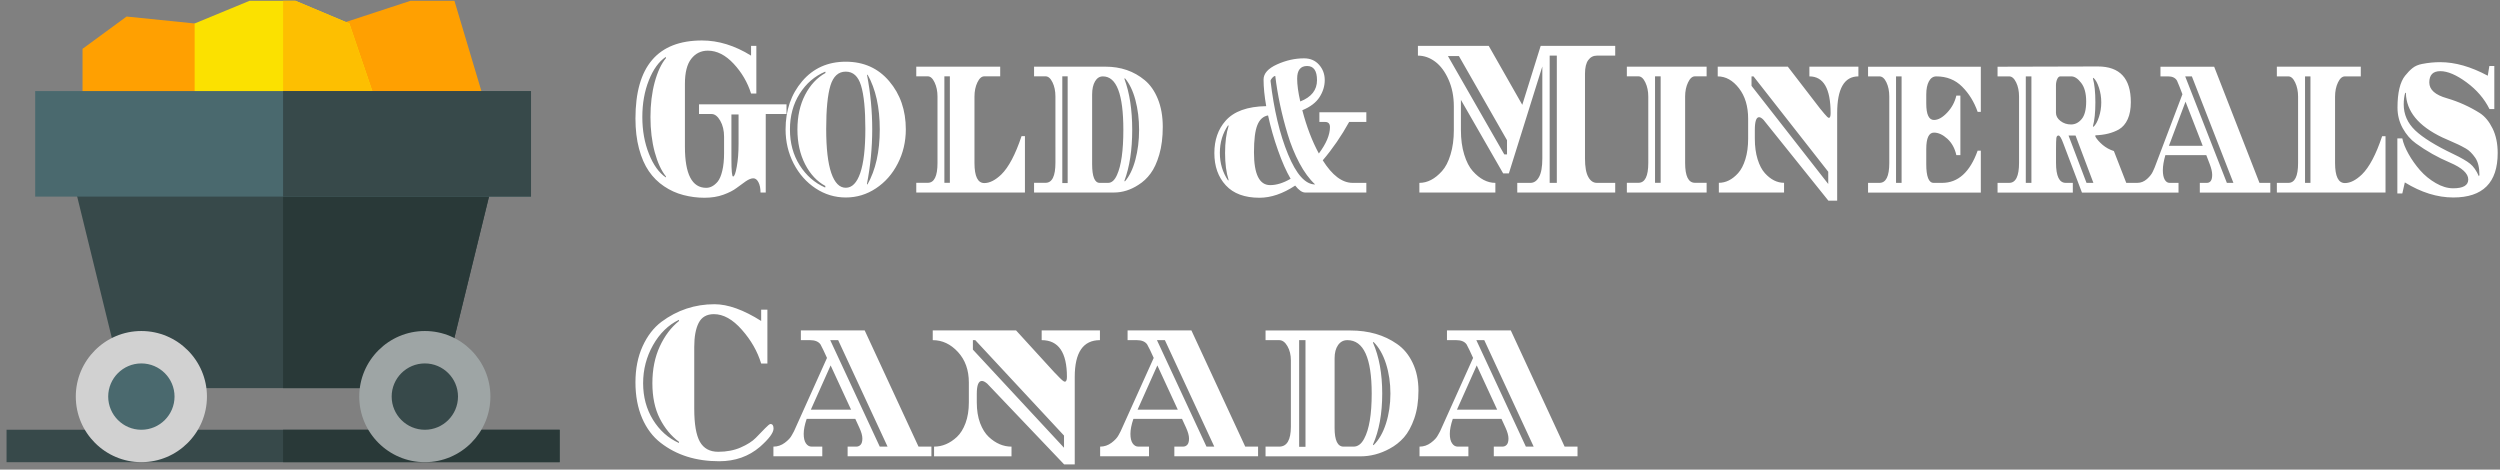
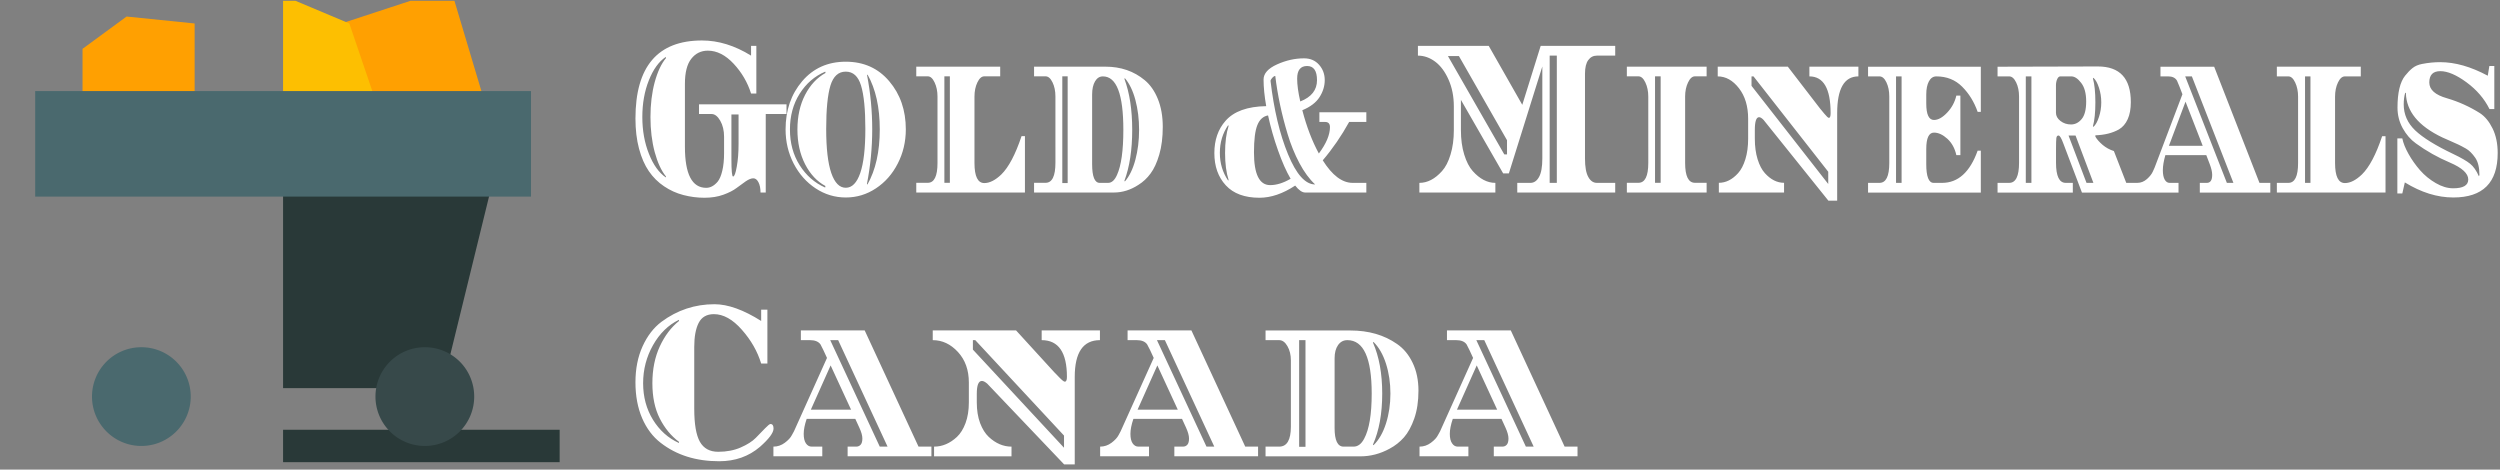
<svg xmlns="http://www.w3.org/2000/svg" width="378" height="71" version="1.2">
  <rect width="100%" height="100%" fill="#808080" stroke="none" />
  <style>.s0{fill:#ffa001}.s3{fill:#37494a}.s4{fill:#293938}.s5{fill:#4a696e}.s8{fill:#fff}</style>
  <path d="m52.28 14.79 20.85.13L68.71.12h-6.64l-9.78 3.21h-.01z" class="s0" />
-   <path d="M56.59 14.64h-30.5l.57-9.92 2.77-1.17 8.3-3.43h6.94l8.15 3.43z" style="fill:#fbe100" />
  <path d="m19.14 2.5-6.66 4.88v7.26h16.95V3.55z" class="s0" />
  <path d="M56.59 14.64H42.8V.12h1.87l8.15 3.43z" style="fill:#fdbf01" />
-   <path d="m75.14 24.83-8.3 33.86H18.77l-8.3-33.86z" class="s3" />
  <path d="m75.14 24.83-8.3 33.86H42.8V24.83z" class="s4" />
  <path d="M5.32 13.77h74.97v15.96H5.32z" class="s5" />
-   <path d="M.99 64.98h83.63v4.9H.99zM42.8 13.77h37.49v15.96H42.8z" class="s3" />
  <path d="M42.8 64.98h41.82v4.9H42.8z" class="s4" />
  <path d="M13.91 59.96c0 1.98.79 3.88 2.19 5.28a7.448 7.448 0 0 0 10.55 0c1.4-1.4 2.19-3.3 2.19-5.28a7.462 7.462 0 0 0-7.47-7.46c-1.98 0-3.87.78-5.27 2.18-1.4 1.4-2.19 3.3-2.19 5.28z" class="s5" />
-   <path d="M21.37 69.88c-5.46 0-9.91-4.45-9.91-9.92 0-5.46 4.45-9.91 9.91-9.91 5.47 0 9.92 4.45 9.92 9.91 0 5.47-4.45 9.92-9.92 9.92zm0-14.93c-2.76 0-5.01 2.25-5.01 5.01 0 2.77 2.25 5.02 5.01 5.02 2.77 0 5.02-2.25 5.02-5.02 0-2.76-2.25-5.01-5.02-5.01z" style="fill:#d1d1d1" />
  <path d="M56.77 59.96c0 1.98.79 3.88 2.19 5.28 1.4 1.4 3.3 2.19 5.28 2.19a7.462 7.462 0 0 0 7.46-7.47c0-1.98-.78-3.88-2.18-5.28-1.4-1.4-3.3-2.18-5.28-2.18a7.462 7.462 0 0 0-7.47 7.46z" class="s3" />
-   <path d="M64.24 69.88c-5.47 0-9.92-4.45-9.92-9.92 0-5.46 4.45-9.91 9.92-9.91s9.91 4.45 9.91 9.91c0 5.47-4.44 9.92-9.91 9.92zm0-14.93c-2.77 0-5.02 2.25-5.02 5.01 0 2.77 2.25 5.02 5.02 5.02 2.76 0 5.01-2.25 5.01-5.02 0-2.76-2.25-5.01-5.01-5.01z" style="fill:#9ea5a5" />
  <path d="M105.69 17.24v-1.46h13.23v1.46h-3.14v11.87h-.79q0-.95-.31-1.55-.31-.6-.78-.6-.47 0-1.15.46-.67.46-1.39 1.01-.72.55-1.98 1.01-1.26.46-2.87.46t-3.18-.41q-1.58-.41-2.92-1.32-1.35-.9-2.3-2.28-.95-1.38-1.49-3.41-.54-2.03-.54-4.55 0-11.81 10.06-11.81 3.72 0 7.42 2.29V6.94h.8v7.2h-.8q-.79-2.52-2.63-4.5-1.85-1.98-3.9-1.98-1.55 0-2.51 1.23-.96 1.22-.96 3.78v9.52q0 6.21 3.22 6.21.93 0 1.72-.92.45-.55.71-1.66.27-1.11.27-2.68v-2.45q0-1.43-.58-2.44t-1.31-1.01zm-4.99 9.45q-1.06-1.3-1.71-3.7-.64-2.4-.64-5.29 0-2.88.64-5.27.65-2.38 1.71-3.65l-.04-.17q-1.57 1.06-2.55 3.53-.99 2.48-.99 5.55t1 5.57q.99 2.51 2.56 3.57zm10.97-4.91v-4.47h-1.08v6.72q0 2.66.25 2.66.3 0 .56-1.49.27-1.48.27-3.42zm25.29-2.22q0 2.8-1.22 5.17-1.21 2.37-3.3 3.75-2.08 1.38-4.55 1.38-2.48 0-4.57-1.38-2.09-1.38-3.32-3.75-1.22-2.37-1.22-5.17 0-4.33 2.51-7.28 2.52-2.95 6.59-2.95t6.57 2.95q2.51 2.95 2.51 7.28zm-6.77-6.62q-.64-2.11-2.31-2.11t-2.32 2.11q-.64 2.12-.64 6.55t.77 6.67q.77 2.23 2.19 2.23t2.19-2.23q.77-2.24.77-6.67t-.65-6.55zm-5.39 15.18q-1.9-1.02-3.07-3.29-1.16-2.27-1.16-5.25 0-2.99 1.16-5.24 1.17-2.25 3.09-3.31l-.04-.2q-2.41 1.02-3.87 3.34-1.47 2.32-1.47 5.41 0 3.08 1.47 5.4 1.46 2.32 3.86 3.38zm6.37-16.85-.07.1q.78 4.03.78 8.19 0 4.16-.8 8.25l.07.1q1.87-3.3 1.87-8.34 0-5.03-1.85-8.3zm16.17 3.34v10.03q0 3.04 1.49 3.04 1.21 0 2.57-1.3 1.67-1.64 3.06-5.8h.51v8.53h-16.43v-1.47h1.74q1.47 0 1.47-3V14.61q0-1.23-.44-2.15-.43-.92-1.03-.92h-1.74v-1.46h12.69v1.46h-2.4q-.61 0-1.05.92-.44.92-.44 2.15zm-4.55-3.07v16.1h.83v-16.1zm13.56 0v-1.46h10.79q3.49 0 5.94 2.04 1.25 1.03 1.99 2.85t.74 4.21q0 2.39-.53 4.2t-1.32 2.86q-.78 1.06-1.83 1.71-1.77 1.16-3.72 1.16h-12.06v-1.47h1.74q1.49 0 1.49-3.03V14.58q0-1.23-.44-2.13-.44-.91-1.05-.91zm4.27 16.14h.81V11.54h-.81zm5.66-.03h1.27q.81 0 1.34-1.2.96-2.11.96-6.82 0-8.08-3.09-8.08-.75 0-1.19.75-.44.75-.44 1.98v10.54q0 2.83 1.15 2.83zm5.39-3.5q.56-2.1.56-4.52 0-2.42-.56-4.52-.56-2.09-1.59-3.29l-.07.1q1.18 3.18 1.18 7.71 0 4.54-1.18 7.71l.07.1q1.03-1.19 1.59-3.29zm27.82-5.71v-1.47h7.1v1.47h-2.6q-1.75 3.17-3.99 5.8 2.14 3.41 4.52 3.41h2.07v1.46h-9.25q-.68 0-1.51-1.05-2.79 1.84-5.4 1.84-3.36 0-5.09-1.88-1.73-1.87-1.73-4.87 0-2.97 1.69-4.88 1.88-2.15 6.15-2.22-.4-2.28-.4-4.02 0-1.37 2.03-2.29 2.03-.92 4.09-.92 1.41 0 2.27.97.86.97.86 2.32 0 1.35-.79 2.58-.78 1.22-2.6 1.98.98 3.75 2.5 6.54 1.68-2.25 1.68-3.99 0-.78-.74-.78zm-7.44 9.55q1.44 0 3.09-.96-.98-1.67-1.9-4.28-.93-2.61-1.51-5.3-1.11.2-1.62 1.47-.51 1.26-.51 4.12 0 4.95 2.45 4.95zm4.08-16.1q0 1.4.47 3.45 2.53-.99 2.53-3.21 0-2.15-1.5-2.15t-1.5 1.91zm-3.31-.41q-.23.03-.44.27-.22.24-.28.45.77 6.58 2.65 11.13 1.88 4.56 4.1 4.56-1.3-1.2-2.38-3.23-1.08-2.03-1.79-4.41-1.34-4.44-1.86-8.77zm-7.12 15.83.06-.11q-.53-1.67-.53-4.07 0-2.41.53-4.08l-.06-.13q-1.26 1.84-1.26 4.19 0 2.36 1.26 4.2zm58.52-20.37v1.47h-2.77q-.81 0-1.3.67-.5.66-.5 2.09v12.79q0 1.91.5 2.8.49.89 1.3.89h2.77v1.46h-14.81v-1.46h1.99q.81 0 1.3-.89.5-.89.5-2.8V10.05l-5.06 16.17h-.86l-6.39-11.12v4.57q0 2.08.5 3.7t1.29 2.5q1.59 1.78 3.42 1.78v1.46h-11.49v-1.46q1.83 0 3.42-1.78.8-.88 1.29-2.5.5-1.62.5-3.7v-3.58q0-2.26-.8-4.05-.79-1.79-2.01-2.71-1.23-.92-2.62-.92V6.94h10.71l5.07 8.91 2.78-8.91zm-8.83 1.47h-1.08v19.24h1.08zm-7.94 14.94h.41V21.2l-7.27-12.72h-1.66zm27.34-8.74v10.03q0 3 1.49 3h1.76v1.47h-12.06v-1.47h1.75q1.49 0 1.49-3V14.61q0-1.22-.44-2.14-.44-.93-1.05-.93h-1.75v-1.46h12.06v1.46h-1.76q-.61 0-1.05.93-.44.92-.44 2.14zm-4.55 13.03h.85v-16.1h-.85zm23.34-16.09v-1.47h7.41v1.47q-3.21 0-3.21 5.56v13.23h-1.33l-9.8-12.21q-.39-.41-.68-.41-.64 0-.64 1.94v1.3q0 1.77.42 3.12t1.1 2.1q1.32 1.46 2.9 1.46v1.47h-9.86v-1.47q1.59 0 2.91-1.46.68-.75 1.1-2.1.42-1.35.42-3.12v-3q0-2.83-1.39-4.62t-3.21-1.79v-1.47h10.6l4.88 6.34.2.24q.2.24.42.51.53.65.71.65.26 0 .26-.71 0-5.56-3.21-5.56zm-8.45 0h-.3v1.43l11.6 14.84v-1.85zm27.64 0q-.71 0-1.12.75-.4.75-.4 1.98v1.37q0 2.49 1.17 2.49.94 0 1.99-1.11t1.39-2.58h.61v9.01h-.61q-.34-1.54-1.36-2.48-1.03-.93-2.02-.93-1.17 0-1.17 2.49v2.28q0 2.83 1.12 2.83h1.27q3.64 0 5.38-4.87h.48v6.34h-17.05v-1.47h1.73q1.48 0 1.48-3V14.59q0-1.23-.43-2.13-.43-.91-1.05-.91h-1.73v-1.46h17.05v6.82h-.48q-.79-2.25-2.34-3.8-1.55-1.56-3.91-1.56zm-6.09 0v16.1h.84v-16.1zm34.81 16.1h1.7v1.47h-8.4l-2.83-7.47q-.43-1.16-.71-1.16-.28 0-.33.39-.05.39-.05 1.59v2.15q0 3.03 1.47 3.03h1.07v1.47h-11.38v-1.47h1.76q1.49 0 1.49-3.03v-10q0-1.26-.44-2.16-.44-.91-1.05-.91h-1.76v-1.46q12.74-.04 15.16-.04 4.99 0 4.99 5.39 0 1.54-.47 2.58t-1.33 1.55q-1.46.82-3.56.89v.2q.35.61 1.1 1.25.75.63 1.7.93zm-15.19-16.1v16.1h.85v-16.1zm4.56 1.4v4.1q0 .71.68 1.24t1.6.53q.93 0 1.61-.82t.68-2.66q0-1.84-.76-2.81-.75-.98-1.49-.98h-1.66q-.28 0-.47.41-.19.41-.19.99zm2.96 7.54h-1.06l2.72 7.16h1.04q-1.79-4.77-2.7-7.16zm3.54-2.8q.35-1.05.35-2.21t-.35-2.22q-.34-1.06-.84-1.5l-.07.1q.37 1.33.37 3.62 0 2.28-.37 3.61l.07.1q.5-.44.84-1.5zm24.27 9.96h1.64v1.47h-10.66v-1.47h1.09q.35 0 .57-.29.21-.29.21-.93 0-.65-.38-1.64l-.51-1.33h-6.19q-.38 1.33-.38 2.27 0 .93.28 1.43.28.49.73.49h1.36v1.47h-6.22v-1.47q.79 0 1.45-.58.65-.58.9-1.16l.26-.58 4.2-11.08-.46-1.19q-.23-.58-.36-.86-.38-.65-1.34-.65h-1.16v-1.46h8.12zm-10.22-16.1h-1.01l6.3 16.1h.99zm1.64 10.5-2.6-6.68-2.51 6.68zm20.01-7.43v10.03q0 3.03 1.49 3.03 1.21 0 2.57-1.3 1.67-1.63 3.06-5.79h.51v8.52h-16.43v-1.46H346q1.47 0 1.47-3V14.62q0-1.23-.44-2.15-.43-.92-1.03-.92h-1.74v-1.47h12.69v1.47h-2.4q-.61 0-1.05.92-.44.92-.44 2.15zm-4.54-3.07v16.1h.82v-16.1zm16.76 10.13q-1.19-.85-1.99-2.29-.79-1.43-.79-3.12 0-1.69.29-2.9t.86-1.92q.57-.72 1.13-1.16.56-.45 1.44-.62 1.39-.27 2.73-.27 3.39 0 7.2 2.05.01-.18.24-1.47h.75v6.51h-.73q-1.17-2.35-3.47-4.04-2.3-1.69-3.97-1.69-1.66 0-1.66 1.71 0 1.64 2.68 2.39 2.65.78 4.98 2.25 1.14.75 1.91 2.32.77 1.57.77 3.71 0 6.72-6.71 6.72-3.63 0-7.33-2.28l-.38 1.67h-.75v-8.32h.75q.21 1.05.94 2.35t1.74 2.46q1.02 1.16 2.37 1.94 1.35.79 2.64.79 2.28 0 2.28-1.33 0-1.37-2.78-2.56-2.74-1.16-5.14-2.9zm-1.84-5.9q0 2.28 1.74 3.94 1.74 1.65 5.74 3.56 1.78.85 2.55 1.47.77.61 1.34 1.91 0-.07.04-.1.04-.04.04-.07 0-1.71-.63-2.63-.69-.99-1.42-1.4-.73-.41-1.16-.61-.43-.21-1.18-.53-.76-.32-1.2-.53-5.46-2.59-5.53-6.75h-.11q-.22.78-.22 1.74zM108.74 69.74q-5.27 0-8.85-2.79-1.78-1.37-2.8-3.72-1.01-2.36-1.01-5.43 0-3.06 1.08-5.44 1.08-2.37 2.85-3.7 3.58-2.66 8.02-2.66 3.05 0 7.06 2.53v-1.71h.94v8.15h-.94q-.84-2.76-2.92-5.11-2.07-2.36-4.23-2.36-1.62 0-2.3 1.32-.67 1.31-.67 3.63v9.35q0 3.47.85 4.99.86 1.52 2.77 1.52 1.92 0 3.4-.65 1.49-.65 2.28-1.45.78-.8 1.41-1.45.63-.65.81-.65.47 0 .47.69 0 .95-2.05 2.76-2.55 2.18-6.17 2.18zm-6.07-2.93q-1.79-1.33-2.91-3.53-1.12-2.2-1.12-5.34 0-3.14 1.12-5.56 1.12-2.42 2.91-3.85l-.02-.17q-2.4 1.16-3.91 3.82-1.5 2.66-1.5 5.76 0 3.11 1.49 5.53 1.5 2.42 3.92 3.51zm36.21.72h1.95v1.46h-12.67v-1.46h1.3q.41 0 .67-.29.26-.29.26-.94 0-.65-.46-1.64l-.61-1.33h-7.35q-.45 1.33-.45 2.27t.33 1.43q.34.5.87.5h1.61v1.46h-7.39v-1.46q.94 0 1.72-.58t1.07-1.16l.32-.58 4.99-11.09-.55-1.19q-.28-.58-.43-.85-.46-.65-1.6-.65h-1.37v-1.47h9.65zm-12.15-16.1h-1.2l7.49 16.1h1.18zm1.95 10.51-3.09-6.69-2.99 6.69zm28.82-10.51v-1.47h8.81v1.47q-3.81 0-3.81 5.56v13.23h-1.6l-11.63-12.21q-.48-.41-.81-.41-.77 0-.77 1.95v1.29q0 1.78.5 3.13.51 1.34 1.31 2.09 1.57 1.47 3.44 1.47V69h-11.71v-1.47q1.88 0 3.46-1.47.8-.75 1.3-2.09.5-1.35.5-3.13v-3q0-2.83-1.65-4.62t-3.81-1.79v-1.47h12.6l5.8 6.35.24.24.49.51q.63.65.84.65.32 0 .32-.72 0-5.56-3.82-5.56zm-10.04 0h-.36v1.43l13.78 14.84v-1.84zm40.82 16.1h1.94v1.46h-12.66v-1.46h1.3q.41 0 .67-.29.25-.29.25-.94 0-.65-.45-1.64l-.61-1.33h-7.35q-.45 1.33-.45 2.27t.33 1.43q.34.5.87.5h1.61v1.46h-7.39v-1.46q.94 0 1.72-.58.77-.58 1.07-1.16l.31-.58 5-11.09-.55-1.19q-.28-.58-.44-.85-.45-.65-1.59-.65h-1.37v-1.47h9.65zm-12.15-16.1h-1.2l7.49 16.1h1.18zm1.95 10.51-3.09-6.69-2.99 6.69zm13.27-10.51v-1.46h12.82q4.15 0 7.06 2.04 1.49 1.02 2.36 2.85.88 1.82.88 4.21 0 2.39-.63 4.2-.63 1.8-1.56 2.86-.94 1.06-2.17 1.71Q208 69 205.68 69h-14.33v-1.47h2.06q1.77 0 1.77-3.03V54.47q0-1.23-.52-2.13-.52-.91-1.25-.91zm5.08 16.13h.96V51.43h-.96zm6.72-.03h1.51q.97 0 1.6-1.2 1.14-2.11 1.14-6.82 0-8.08-3.68-8.08-.88 0-1.41.75-.52.75-.52 1.98V64.7q0 2.83 1.36 2.83zm6.41-3.5q.67-2.1.67-4.52 0-2.42-.67-4.52-.67-2.09-1.89-3.29l-.08.1q1.4 3.18 1.4 7.71 0 4.54-1.4 7.71l.08.1q1.22-1.19 1.89-3.29zm27.01 3.5h1.95v1.46h-12.66v-1.46h1.29q.42 0 .67-.29.26-.29.26-.94 0-.65-.45-1.64l-.61-1.33h-7.36q-.45 1.33-.45 2.27t.34 1.43q.33.5.86.5h1.61v1.46h-7.39v-1.46q.94 0 1.72-.58t1.07-1.16l.32-.58 4.99-11.09-.55-1.19q-.28-.58-.43-.85-.45-.65-1.59-.65h-1.38v-1.47h9.65zm-12.15-16.1h-1.2l7.49 16.1h1.18zm1.95 10.51-3.09-6.69-2.99 6.69z" class="s8" />
</svg>